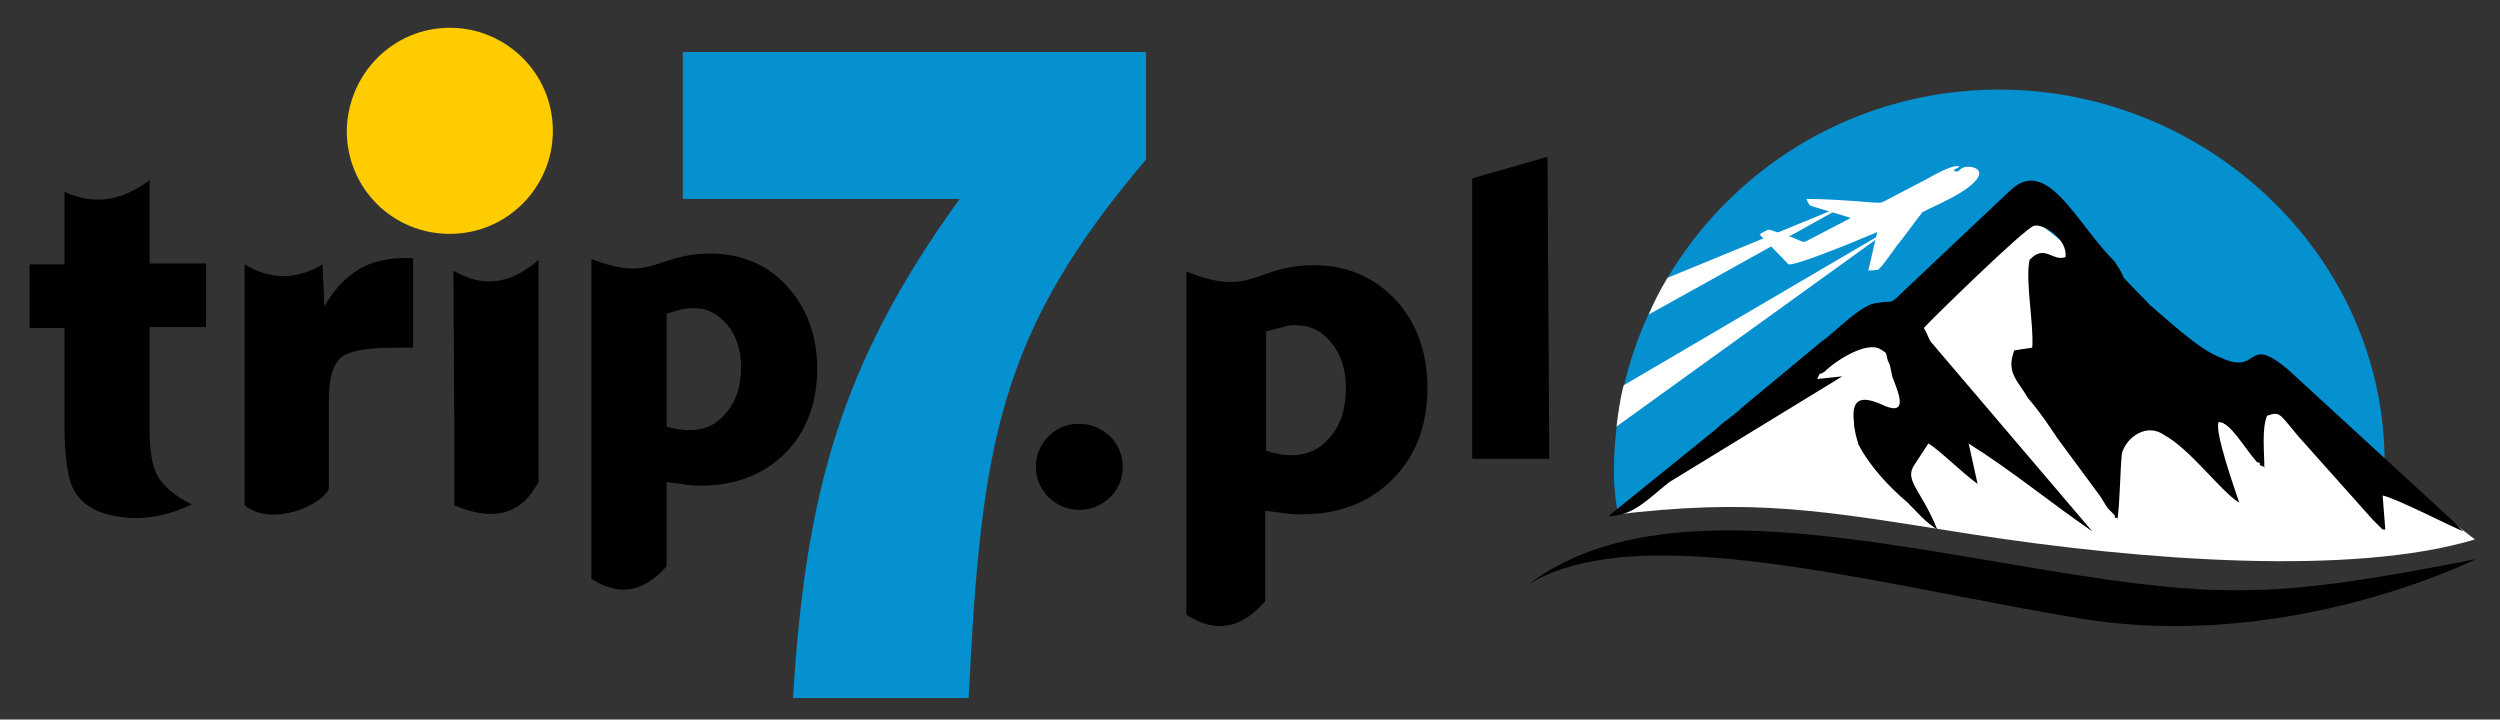
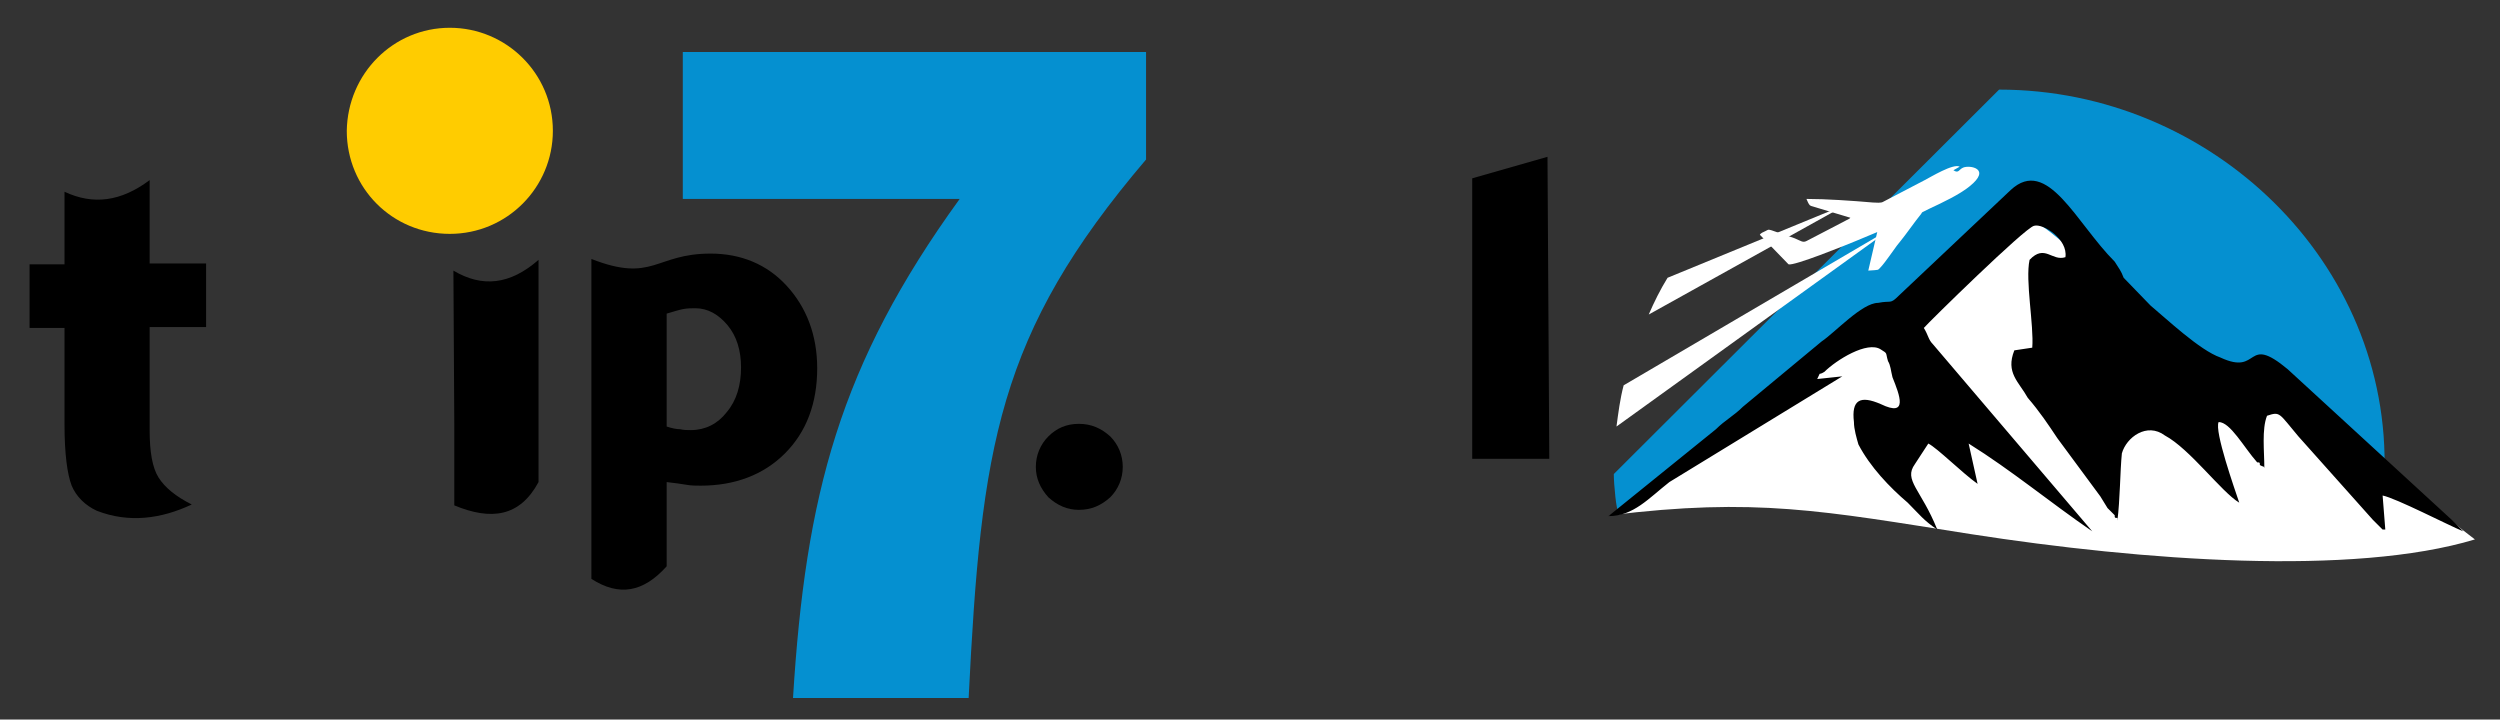
<svg xmlns="http://www.w3.org/2000/svg" id="Layer_1" x="0px" y="0px" viewBox="0 0 279 80.3" style="enable-background:new 0 0 279 80.3;" xml:space="preserve">
  <rect x="0" y="0" width="279" height="80.3" fill="#333333" stroke="none" />
  <style type="text/css">	.st0{fill-rule:evenodd;clip-rule:evenodd;fill:#0590D0;}	.st1{fill-rule:evenodd;clip-rule:evenodd;fill:#FFFFFF;}	.st2{fill-rule:evenodd;clip-rule:evenodd;}	.st3{fill:#0590D0;}	.st4{fill-rule:evenodd;clip-rule:evenodd;fill:#FFCC00;}</style>
-   <path class="st0" d="M223.1,10c23.7,0,43.8,19.3,43,43c-0.5,13.4-41.5,4.1-66.7,1.6c-9-0.9-16.7,0.9-18.8,2.4  c-0.2,0.1-0.5-2.9-0.5-4.1C180.1,29.2,199.3,10,223.1,10" />
+   <path class="st0" d="M223.1,10c23.7,0,43.8,19.3,43,43c-0.5,13.4-41.5,4.1-66.7,1.6c-9-0.9-16.7,0.9-18.8,2.4  c-0.2,0.1-0.5-2.9-0.5-4.1" />
  <path class="st1" d="M225.4,24c0,0-7.9,12.9-15.1,12.1c-3.1-0.3-24.1,16.9-29.8,20.9c-0.9,0.7-1.1,0.6-0.8,0.5  c16.2-2,23.7-0.5,40.2,2.1c19.3,3,42.7,4.7,56.3,0.6c0,0-2.4-1.8-3.7-3c-2.7-2.6-8.8-6.2-14.6-10.5c-7.8-5.7-16.3-8.1-18.7-10.7  c-2.4-2.7-7-7.4-9.9-9.7C226.5,24,225.4,24,225.4,24" />
  <path class="st1" d="M201.6,22.2c0.1,0.2,0.2,0.5,0.3,0.6c0.1,0.2,0.3,0.2,0.6,0.3l4,1.2c-0.1,0.1,0,0-0.1,0.1l-2.3,1.2  c-0.8,0.4-1.7,0.9-2.5,1.3c-0.4,0.2-0.6,0-1.3-0.3l-2.6-0.9c-0.4-0.1-0.3-0.1-0.7,0.1c-0.2,0.1-0.5,0.2-0.6,0.4l3.2,3.3  c0.6,0.2,6.3-2.1,7.5-2.6c0.7-0.3,1.7-0.7,2.4-1l-1,4.3c1.3-0.1,1,0,1.4-0.4c0.4-0.4,1.5-2,1.8-2.4l0.4-0.5c0.5-0.6,1.7-2.3,2.2-2.9  c0.2-0.2,0.1-0.3,0.4-0.4c0.2-0.1,0.4-0.2,0.6-0.3c1.5-0.7,3.4-1.6,4.5-2.5c2.5-2,0-2.4-0.7-2.1c-0.5,0.2-0.5,0.7-1.1,0.3l0.7-0.4  c-0.7-0.4-3.3,1.2-3.9,1.5l-4.6,2.4c-0.3,0.2-0.8,0.1-1.2,0.1C206.7,22.4,203.8,22.2,201.6,22.2" />
  <path class="st2" d="M179.5,57.6c2.8,0,4.5-2,6.8-3.8L205.6,42l-2.8,0.3c0.5-1,0-0.3,0.8-0.8c1.3-1.3,4.8-3.5,6.3-2.5  c0.8,0.5,0.5,0.3,0.8,1.3c0.3,0.5,0.3,1,0.5,1.8c0.8,2,1.8,4.5-1.3,3c-2.3-1-3.3-0.5-3,2c0,0.8,0.3,1.8,0.5,2.5  c1.3,2.5,3.5,4.8,5.5,6.5c1.3,1.3,1.8,2,3.3,3c-1.8-4.5-3.8-5.5-2.5-7.3c0.5-0.8,1-1.5,1.5-2.3c1,0.5,3.8,3.3,5.5,4.5l-1-4.5  c4.8,3,9,6.5,13.8,9.8l-17.8-20.9c-0.5-0.5-0.5-1-1-1.8C215.2,36,226,25.4,227,25.2c1-0.3,3.8,1.5,3.5,3.5c-1.5,0.5-2.3-1.5-4,0.3  c-0.5,2.3,0.5,7.3,0.3,9.8l-2,0.3c-1,2.5,0.5,3.5,1.5,5.3c1.3,1.5,2.3,3,3.3,4.5l4.8,6.5c0.3,0.5,0.5,0.8,0.8,1.3l0.8,0.8  c0,0.3,0,0.3,0.3,0.3c0,0,0,0,0,0.3c0.3-2.3,0.3-5.5,0.5-7.5c0.5-1.8,2.8-3.5,4.8-2c2.8,1.5,6.3,6.3,8.3,7.5c-0.5-1.5-2.8-8-2.3-9  c1.3,0,2.8,2.8,4.3,4.5c0.3,0,0.3,0,0.3,0.3c0.5,0.3,0.3,0,0.5,0.3c0-1.8-0.3-4.3,0.3-5.8c1.5-0.5,1.3-0.3,3.5,2.3l8.3,9.3  c0.5,0.5,0.3,0.3,0.5,0.5l0.3,0.3l0.3,0.3c0,0,0,0,0.3,0l-0.3-3.8c1.5,0.3,7.3,3.3,9,4c-0.5-0.5-0.8-0.8-1.3-1.3l-18.3-16.8  c-4.8-4-3,0.8-7.5-1.3c-2.3-0.8-6-4.3-7.8-5.8L237,31c-0.3-0.8-0.5-1-1-1.8c-4.3-4.3-7.5-11.8-11.6-8L211.9,33c-1,1-0.8,0.5-2.3,0.8  c-1.8,0-4.8,3.3-6.3,4.3l-8.8,7.3c-1,1-2,1.5-3,2.5L179.5,57.6z" />
-   <path class="st2" d="M170.6,65.2c13.4-10.1,35.8-5.2,57.6-1.6c19.9,3.3,26.2,3.1,48.1-1.2c0,0-20.9,10.5-44.3,6.6  c-18-3-37.5-8.1-51.2-6.8C176.8,62.6,173.4,63.5,170.6,65.2" />
  <path class="st1" d="M211.2,25.4l-30,17.6c-0.4,1.5-0.6,3.1-0.8,4.6L211.2,25.4z" />
  <path class="st1" d="M206.3,22.7l-20.2,8.3c-0.8,1.3-1.5,2.7-2.1,4.1L206.3,22.7z" />
  <polygon points="60.3,46.2 50.8,48.4 55.6,47.3 " />
  <path d="M50.7,47.5l-0.1-17.3c3.2,1.9,6.3,1.6,9.5-1.2v8.2v8.2v8.4c-2.1,3.9-5.3,4.3-9.4,2.6l0-4.5L50.7,47.5z" />
-   <path d="M36.7,54.5c-0.6,1.8-6.3,4.4-9.4,1.9V29.5c2.8,1.7,5.7,1.8,8.7,0l0.2,4.7c1.1-1.9,2.3-3.2,3.8-4.1c1.4-0.9,3.2-1.3,5.4-1.3  h0.7v10h-1h-1c-2.9,0-4.9,0.3-5.9,1c-1,0.7-1.5,2.3-1.5,4.8V54.5z" />
  <path d="M7.2,47.4V36.6H3.3v-7.1h3.9v-8.1c3.2,1.5,6.3,1.1,9.5-1.3v9.3h6.3v7.1h-6.3V48c0,2.4,0.3,4.2,1,5.3c0.7,1.1,1.9,2.1,3.7,3  c-3.4,1.6-7,2.1-10.6,0.7c-1.3-0.6-2.3-1.6-2.8-2.8C7.5,52.9,7.2,50.6,7.2,47.4" />
  <path d="M74.4,47.6c0.6,0.2,1.1,0.3,1.5,0.3c0.4,0.1,0.8,0.1,1.2,0.1c1.6,0,3-0.7,4-2c1.1-1.3,1.6-3,1.6-5c0-1.9-0.5-3.5-1.5-4.7  c-1-1.2-2.2-1.9-3.6-1.9c-0.4,0-0.9,0-1.4,0.1c-0.5,0.1-1.1,0.3-1.8,0.5V47.6z M66,64.6V28.9c6.9,2.7,7.1-0.6,13.3-0.6  c3.4,0,6.3,1.2,8.5,3.6c2.2,2.4,3.4,5.5,3.4,9.2c0,3.9-1.2,7.1-3.6,9.5c-2.4,2.4-5.6,3.6-9.4,3.6c-0.5,0-1.1,0-1.6-0.1  c-0.6-0.1-1.3-0.2-2.2-0.3v9.4C71.8,66.1,69.1,66.6,66,64.6z" />
  <path class="st3" d="M88.5,77.9h19.6c1.4-28.1,3.2-40.6,19.8-60.1V5.8H76.2v16.4h30.9C93.7,40.7,89.9,55.2,88.5,77.9" />
  <path class="st4" d="M50.2,3.1c6.3,0,11.5,5.1,11.5,11.5c0,6.3-5.1,11.5-11.5,11.5s-11.5-5.1-11.5-11.5C38.8,8.2,43.9,3.1,50.2,3.1" />
  <polygon points="172.9,51.2 164.3,51.2 164.3,19.9 172.7,17.5 " />
-   <path d="M141.3,50.3c0.6,0.2,1.2,0.3,1.6,0.4c0.5,0.1,0.9,0.1,1.3,0.1c1.7,0,3.2-0.7,4.3-2.1c1.2-1.4,1.7-3.2,1.7-5.4  c0-2-0.5-3.7-1.6-5c-1-1.3-2.3-2-3.9-2c-0.5,0-1,0-1.5,0.2c-0.5,0.1-1.2,0.3-1.9,0.5V50.3z M132.4,68.6V30.3c7.4,3,7.6-0.7,14.2-0.7  c3.7,0,6.7,1.3,9.1,3.8c2.4,2.6,3.6,5.9,3.6,9.9c0,4.2-1.3,7.6-3.9,10.2c-2.6,2.6-6,3.9-10.1,3.9c-0.6,0-1.1,0-1.8-0.1  c-0.6-0.1-1.4-0.2-2.3-0.3v10.1C138.5,70.2,135.6,70.7,132.4,68.6z" />
  <path d="M115.6,52.1c0-1.3,0.5-2.5,1.4-3.4c0.9-0.9,2-1.4,3.4-1.4c1.4,0,2.5,0.5,3.5,1.4c0.9,0.9,1.4,2.1,1.4,3.4  c0,1.3-0.5,2.5-1.4,3.4c-1,0.9-2.1,1.4-3.5,1.4c-1.3,0-2.4-0.5-3.4-1.4C116.1,54.5,115.6,53.4,115.6,52.1" />
</svg>